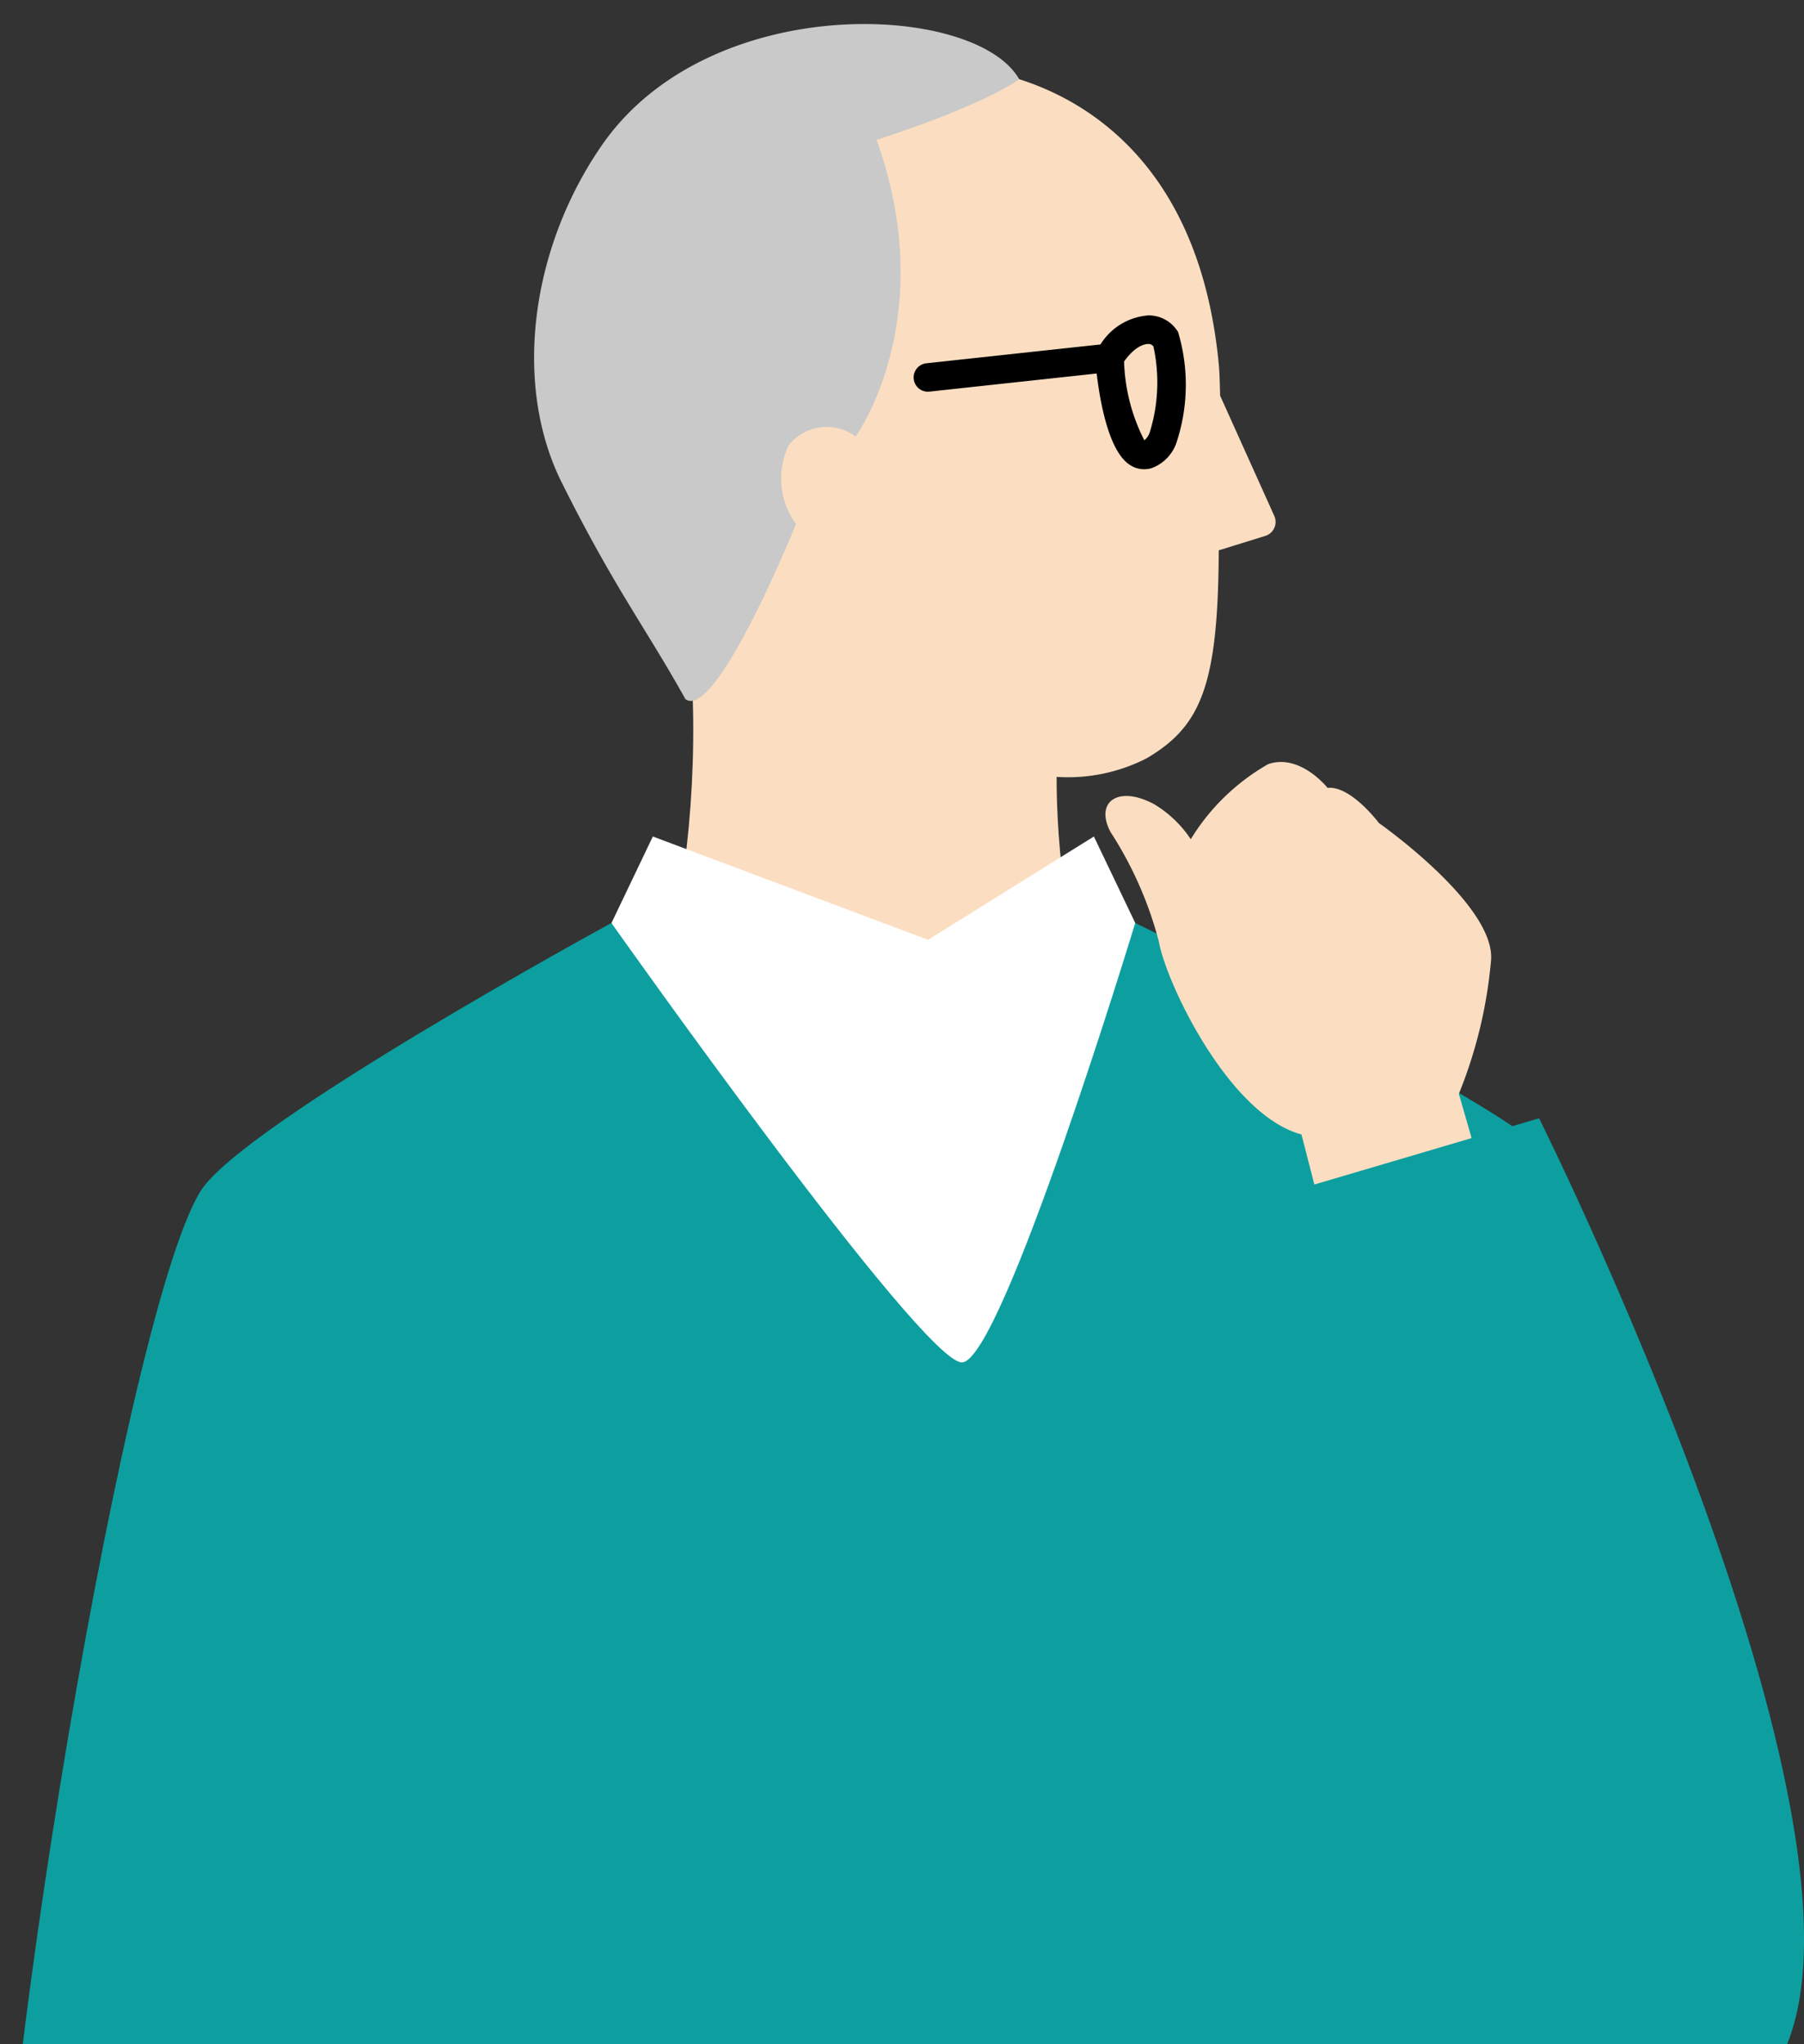
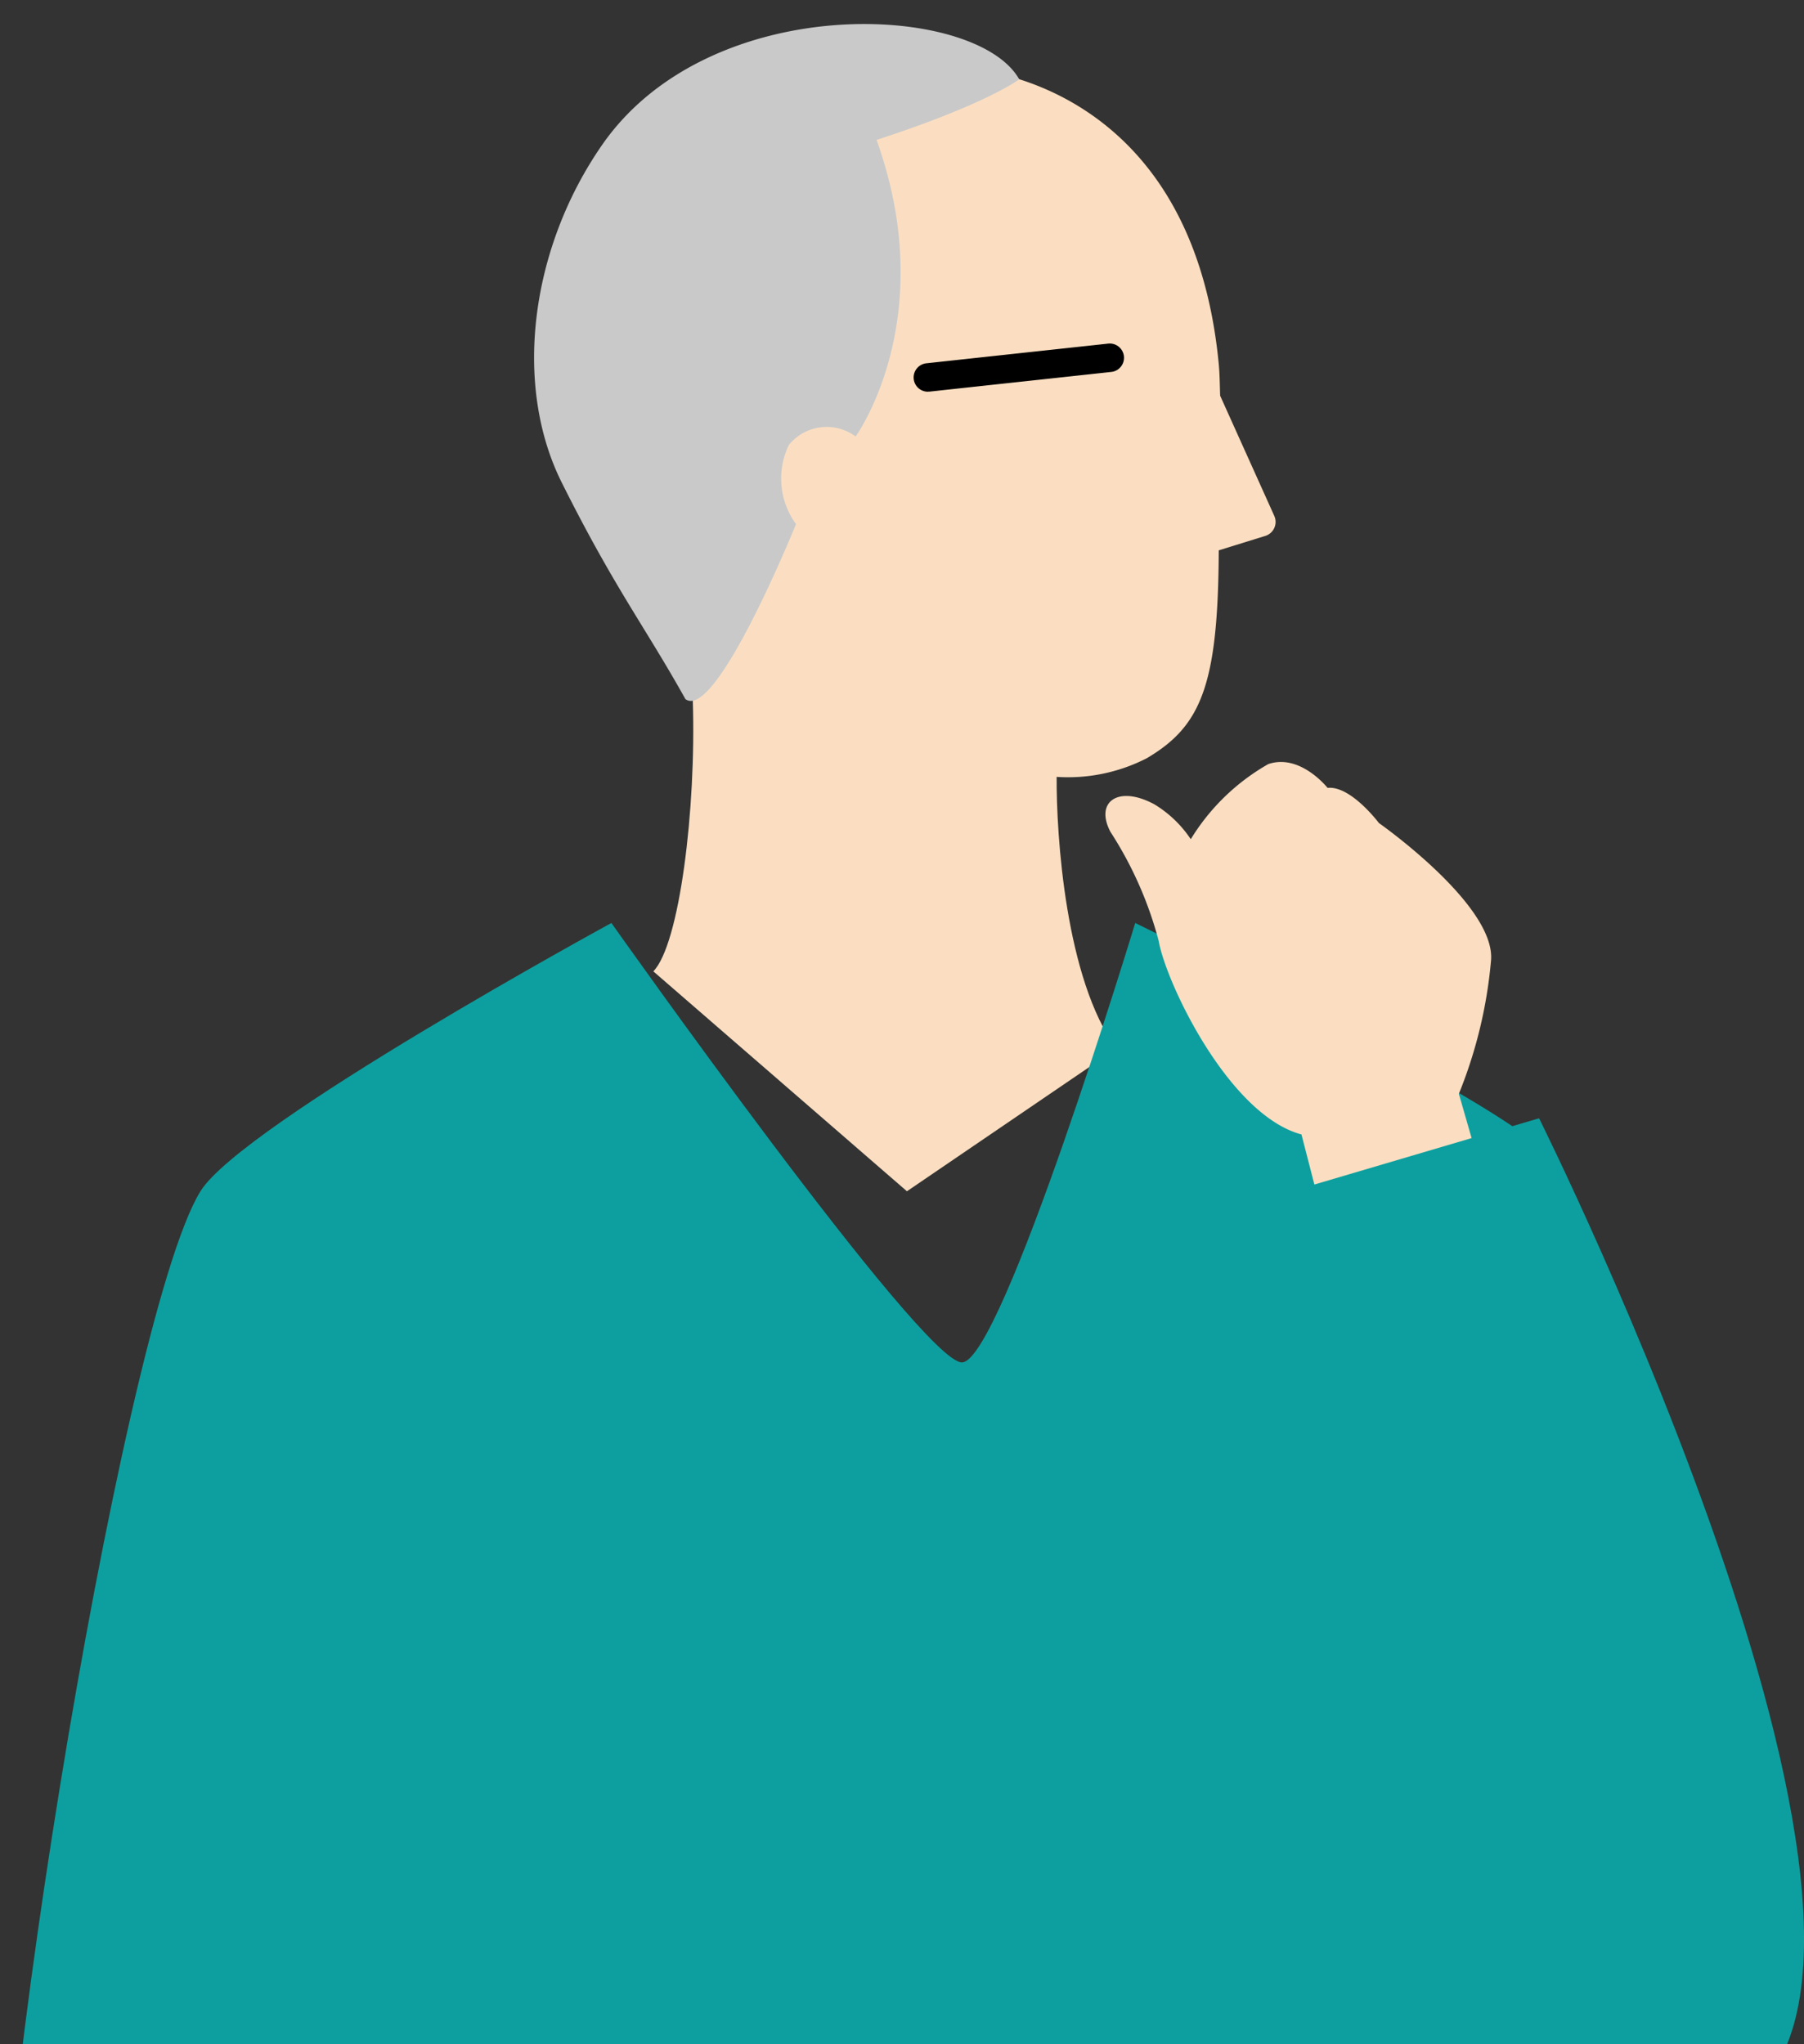
<svg xmlns="http://www.w3.org/2000/svg" width="75.063" height="85.065" viewBox="0 0 75.063 85.065">
  <rect x="0" y="0" width="75.063" height="85.065" fill="#333333" stroke="none" />
  <defs>
    <clipPath id="clip-path">
      <rect id="長方形_3921" data-name="長方形 3921" width="75.063" height="85.065" transform="translate(0 -1)" fill="none" />
    </clipPath>
  </defs>
  <g id="illust-menu03" transform="translate(0 1)" clip-path="url(#clip-path)" style="isolation: isolate">
    <g id="グループ_9314" data-name="グループ 9314">
      <path id="パス_22327" data-name="パス 22327" d="M85.274,457.778a11.173,11.173,0,0,1,.777-1.6l.046-10.1,8.127-.223s-.352,9.863.65,11.048c.324.383.929,1.113,1.854,2.062l.017,3.289-5.862,2.126-5.054-3.634Z" transform="translate(-44.819 -234.34)" fill="#fbdec1" />
      <path id="パス_22328" data-name="パス 22328" d="M43.483,459.329c-.875-1.027-1.439-1.809-1.743-2.221-.936-1.271.094-11.263.094-11.263l-8.268-.329-.737,10.251a11.416,11.416,0,0,0-.9,1.567l1.155,4.53,7.1,3.671,4.2-2.218Z" transform="translate(-16.783 -234.158)" fill="#fbdec1" />
      <path id="パス_22329" data-name="パス 22329" d="M30.558,470.354a18.958,18.958,0,0,0,6.934,5.318,8.056,8.056,0,0,1,.167-2c.26-.952,3.742-1.243,4.432-1.291A42.809,42.809,0,0,0,52.1,480.859c3,1.867.863,5.776.863,5.776A17.62,17.62,0,0,1,38.914,484.6c-4.838-3.035-9.028-4.654-9.247-5.293a13.685,13.685,0,0,1,.891-8.951" transform="translate(-15.392 -247.212)" fill="#d0cdca" />
      <path id="パス_22330" data-name="パス 22330" d="M59.328,490.967a13.8,13.8,0,0,1-3.986-.6,26.678,26.678,0,0,1-7.477-4.256.593.593,0,0,1,.748-.921,25.956,25.956,0,0,0,7.071,4.042,11.68,11.68,0,0,0,5.764.329.593.593,0,0,1,.3,1.147,10.2,10.2,0,0,1-2.424.255" transform="translate(-25.042 -254.943)" fill="#fff" />
      <path id="パス_22331" data-name="パス 22331" d="M48.488,481.338a.593.593,0,0,1-.311-1.1,12.269,12.269,0,0,1,4.6-1.327.593.593,0,0,1,.1,1.182,11.273,11.273,0,0,0-4.077,1.155.589.589,0,0,1-.31.088" transform="translate(-25.172 -251.709)" fill="#fff" />
-       <path id="パス_22332" data-name="パス 22332" d="M84.317,470.906a18.626,18.626,0,0,0,7.148,4.756,7.888,7.888,0,0,1,.032-1.969c.192-.951,3.586-1.465,4.259-1.558a42.051,42.051,0,0,0,10.373,7.649c3.059,1.633,1.227,5.606,1.227,5.606a17.313,17.313,0,0,1-13.91-1.071c-4.942-2.657-9.156-3.968-9.413-4.579a13.443,13.443,0,0,1,.284-8.833" transform="translate(-43.847 -247.503)" fill="#d0cdca" />
      <path id="パス_22333" data-name="パス 22333" d="M112.631,489.292a13.692,13.692,0,0,1-3.068-.351,26.21,26.21,0,0,1-7.613-3.681.593.593,0,1,1,.684-.969,25.5,25.5,0,0,0,7.2,3.495,11.484,11.484,0,0,0,5.666-.057.593.593,0,0,1,.38,1.123,10.888,10.888,0,0,1-3.245.439" transform="translate(-53.452 -254.481)" fill="#fff" />
-       <path id="パス_22334" data-name="パス 22334" d="M102.3,480.222a.593.593,0,0,1-.344-1.076,12.078,12.078,0,0,1,4.426-1.606.593.593,0,0,1,.177,1.173,11.067,11.067,0,0,0-3.915,1.4.589.589,0,0,1-.343.11" transform="translate(-53.458 -250.986)" fill="#fff" />
      <path id="パス_22335" data-name="パス 22335" d="M57.3,61.719c1.086-1.111,1.788-6.737,1.642-11.262l.149-8.036L74.2,42.7l-.119,10.92c-.016,2.435.37,8.42,2.486,11.314l-8.715,5.937Z" transform="translate(-30.115 -22.296)" fill="#fbdec1" />
      <path id="パス_22336" data-name="パス 22336" d="M68.143,25.454s-8.921-3.792-6.278-12.932A11.679,11.679,0,0,1,72.5,3.92s9.313.355,10.466,12.256c.045.464.045.914.062,1.353l2.252,5a.61.61,0,0,1-.376.834l-1.935.6c-.025,5.586-.719,7.313-3,8.654a7.182,7.182,0,0,1-3.745.773s-6.545.177-8.075-7.931" transform="translate(-32.258 -2.06)" fill="#fbdec1" />
      <path id="パス_22337" data-name="パス 22337" d="M57.737,20.814s-3.323,8.219-4.6,7.28C51.444,25.059,50.2,23.5,48,19.1c-2.046-4.076-1.319-9.754,1.665-14.062C54.15-1.438,65.235-.883,67.026,2.3c0,0-1.318,1.019-5.936,2.523,2.68,7.456-.871,12.341-.871,12.341a2.028,2.028,0,0,0-2.777.351,3.212,3.212,0,0,0,.3,3.3" transform="translate(-24.617)" fill="#c9c9c9" />
      <path id="パス_22338" data-name="パス 22338" d="M80.732,30.034a.593.593,0,0,1-.063-1.183l1.4-.152,6.148-.665a.593.593,0,1,1,.124,1.179l-6.145.665-1.4.152a.6.6,0,0,1-.065,0" transform="translate(-42.12 -14.733)" />
-       <path id="パス_22339" data-name="パス 22339" d="M98.087,31.966a1.086,1.086,0,0,1-.618-.2c-1.038-.709-1.345-3.541-1.414-4.393a.594.594,0,0,1,.09-.365,2.565,2.565,0,0,1,2.129-1.445,1.431,1.431,0,0,1,1.228.69,7.643,7.643,0,0,1-.044,4.536A1.719,1.719,0,0,1,98.4,31.92a1.088,1.088,0,0,1-.312.046m-.832-4.481a7.692,7.692,0,0,0,.844,3.278.787.787,0,0,0,.219-.317,7.012,7.012,0,0,0,.157-3.594.264.264,0,0,0-.221-.1c-.1,0-.515.048-1,.732" transform="translate(-50.484 -13.438)" />
-       <path id="パス_22340" data-name="パス 22340" d="M74,74.872l-1.721-3.6-6.9,4.3-11.452-4.3-1.721,3.6L50.92,82.589,62.645,100.5H73.21l3.263-16.056Z" transform="translate(-26.763 -37.461)" fill="#fff" />
-       <path id="パス_22341" data-name="パス 22341" d="M51.617,249.066l.549,91.4s8.232,3.155,15.961.177c0,0,4.092-82.191,4.677-110.479l-43.048-1.243L27.7,340.176s9.637,3.6,17.3.211l4.011-90.772Z" transform="translate(-14.56 -120.32)" fill="#4a72a2" />
      <path id="パス_22342" data-name="パス 22342" d="M64.038,86.984l-1.112.328c-4.188-2.836-15.69-8.456-15.69-8.456s-5.55,18.287-7.213,18.287S25.44,78.856,25.44,78.856,10.056,87.239,8.34,90.022c-3.36,5.442-9.5,44.137-8.149,49.23.858,3.235,5.431,6.48,10.368,8.82.271,4.981.876,8.744,2.039,9.516,4.1,2.725,43.116,2.1,46.122.1,2.669-1.767,2.82-18.347,2.6-29.733,3.464,1.3,7.629,2.037,10.948.1,9.493-5.55-8.229-41.074-8.229-41.074" transform="translate(0 -41.446)" fill="#0d9f9f" />
      <path id="パス_22343" data-name="パス 22343" d="M113,73.011c.226-2.306-4.664-5.737-4.664-5.737s-1.169-1.563-2.136-1.462c0,0-1.14-1.444-2.469-.989a8.989,8.989,0,0,0-3.223,3.125A4.815,4.815,0,0,0,99,66.5c-1.5-.816-2.5-.115-1.833,1.144a15.7,15.7,0,0,1,2.006,4.535c.3,1.739,2.922,7.249,5.941,8.055l.537,2.084,6.542-1.932-.53-1.842A19.2,19.2,0,0,0,113,73.011" transform="translate(-50.961 -34.024)" fill="#fbdec1" />
    </g>
  </g>
</svg>